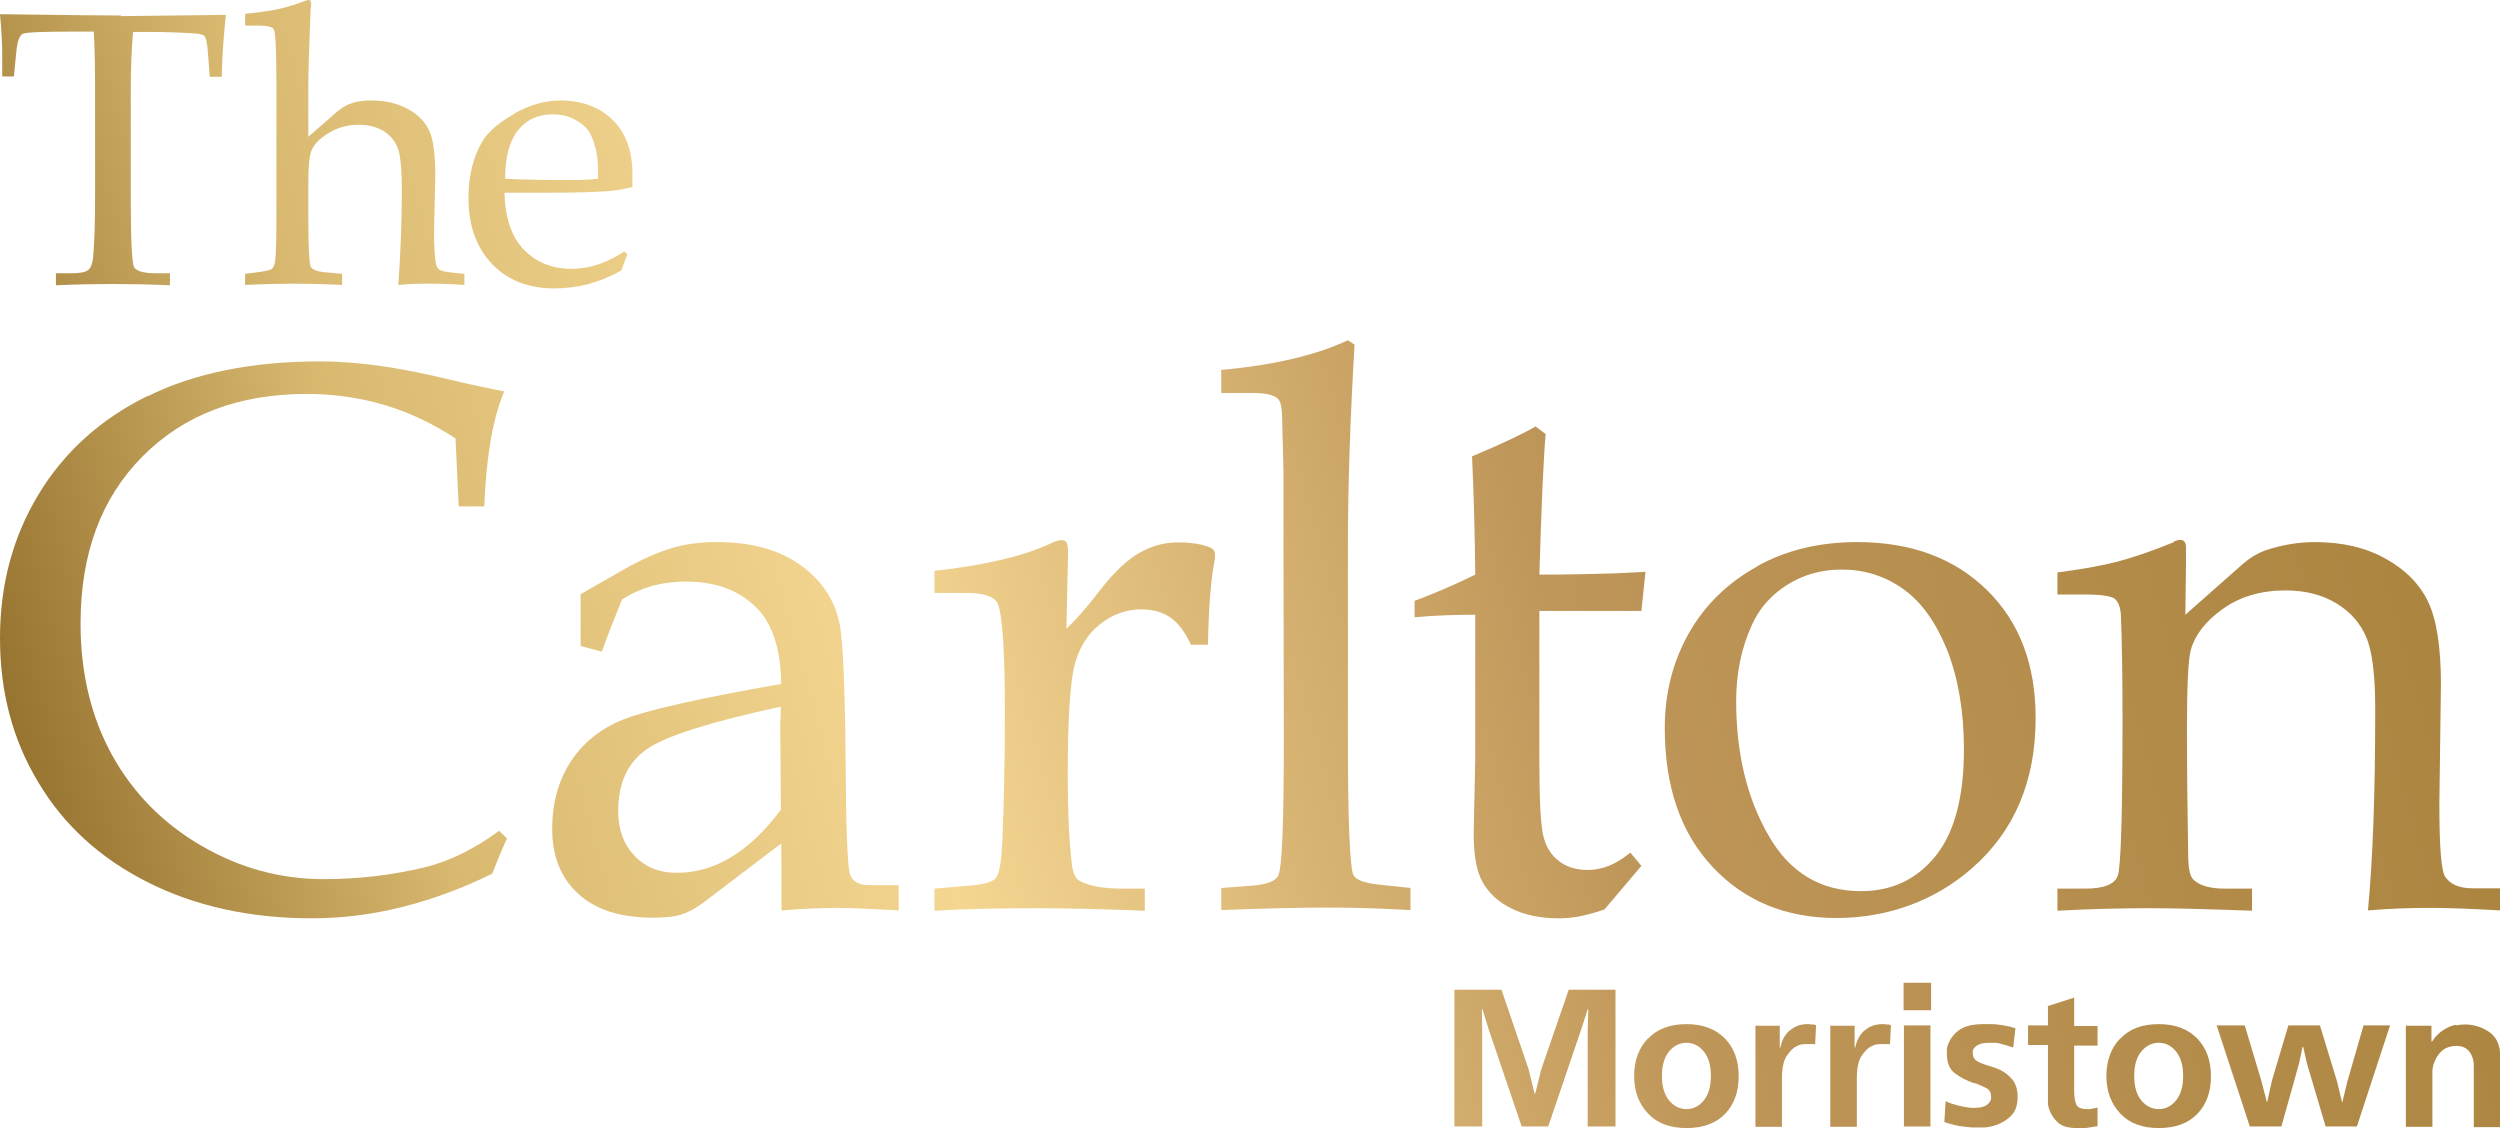
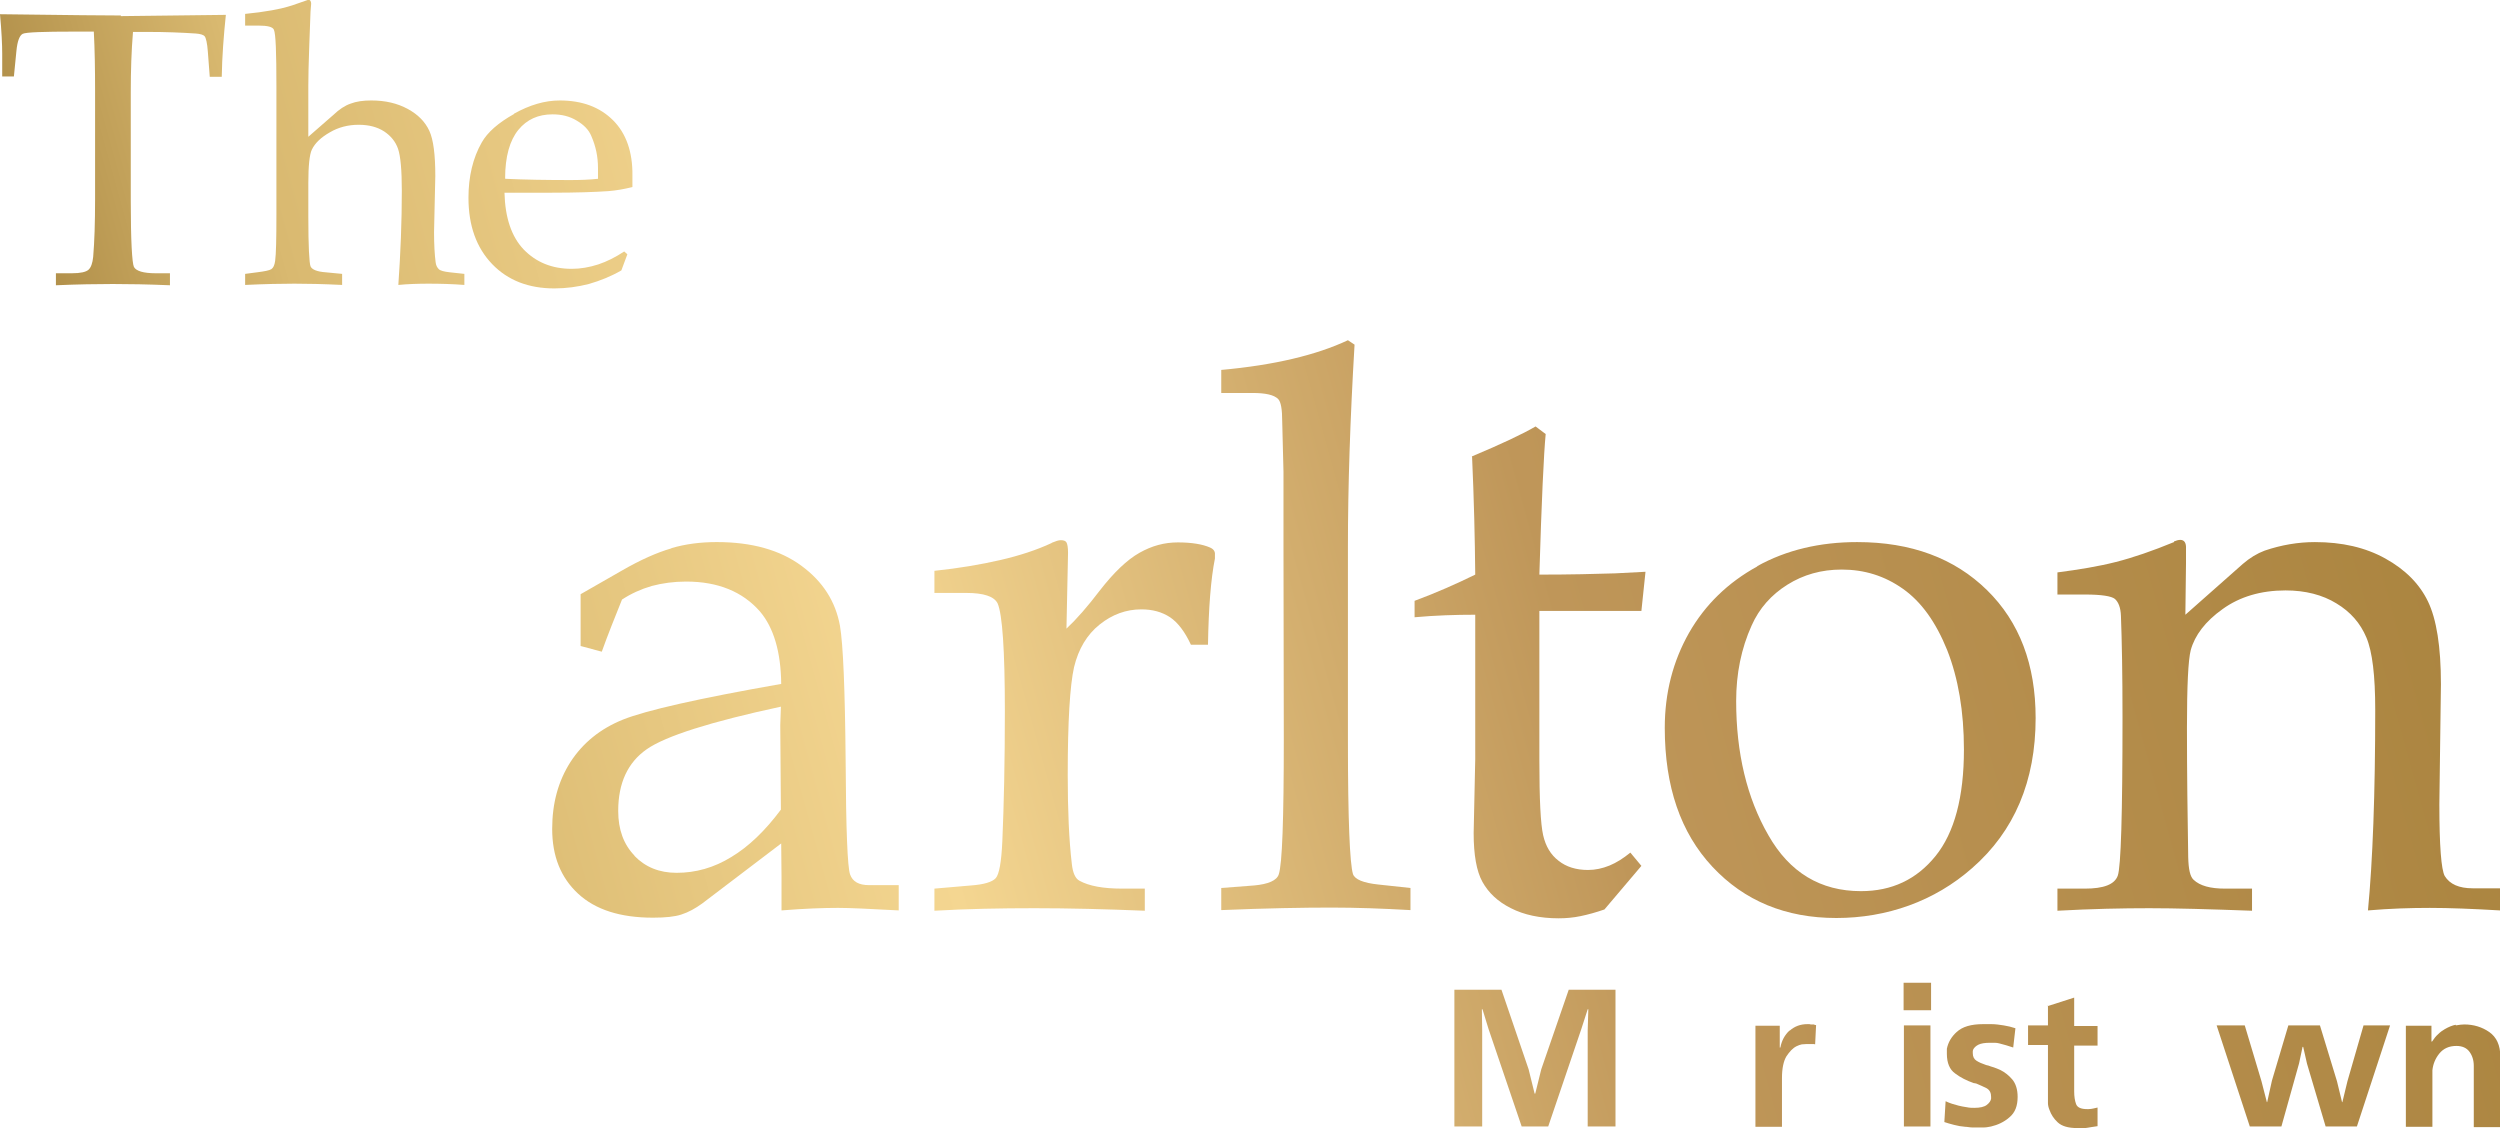
<svg xmlns="http://www.w3.org/2000/svg" xmlns:xlink="http://www.w3.org/1999/xlink" id="Layer_2" data-name="Layer 2" viewBox="0 0 79.14 35.71" style="">
  <defs>
    <linearGradient id="linear-gradient" x1="-5.36" y1="6.96" x2="71.42" y2="-14.32" gradientUnits="userSpaceOnUse">
      <stop offset="0" stop-color="#906d2a" />
      <stop offset=".17" stop-color="#d9b970" />
      <stop offset=".36" stop-color="#f4d691" />
      <stop offset=".62" stop-color="#bf9659" />
      <stop offset="1" stop-color="#a9833d" />
    </linearGradient>
    <linearGradient id="linear-gradient-2" x1="-4.75" y1="9.16" x2="72.03" y2="-12.12" xlink:href="#linear-gradient" />
    <linearGradient id="linear-gradient-3" x1="-3.92" y1="12.17" x2="72.86" y2="-9.11" xlink:href="#linear-gradient" />
    <linearGradient id="linear-gradient-4" x1="-.86" y1="23.19" x2="75.92" y2="1.91" xlink:href="#linear-gradient" />
    <linearGradient id="linear-gradient-5" x1=".95" y1="29.72" x2="77.73" y2="8.44" xlink:href="#linear-gradient" />
    <linearGradient id="linear-gradient-6" x1="1.61" y1="32.12" x2="78.39" y2="10.84" xlink:href="#linear-gradient" />
    <linearGradient id="linear-gradient-7" x1="1.42" y1="31.43" x2="78.2" y2="10.14" xlink:href="#linear-gradient" />
    <linearGradient id="linear-gradient-8" x1="2.22" y1="34.31" x2="79" y2="13.03" xlink:href="#linear-gradient" />
    <linearGradient id="linear-gradient-9" x1="3.35" y1="38.39" x2="80.13" y2="17.11" xlink:href="#linear-gradient" />
    <linearGradient id="linear-gradient-10" x1="4.42" y1="42.24" x2="81.19" y2="20.96" xlink:href="#linear-gradient" />
    <linearGradient id="linear-gradient-11" x1="5.32" y1="45.49" x2="82.1" y2="24.21" xlink:href="#linear-gradient" />
    <linearGradient id="linear-gradient-12" x1="5.81" y1="47.25" x2="82.58" y2="25.97" xlink:href="#linear-gradient" />
    <linearGradient id="linear-gradient-13" x1="5.99" y1="47.92" x2="82.77" y2="26.64" xlink:href="#linear-gradient" />
    <linearGradient id="linear-gradient-14" x1="6.16" y1="48.53" x2="82.94" y2="27.25" xlink:href="#linear-gradient" />
    <linearGradient id="linear-gradient-15" x1="6.15" y1="48.5" x2="82.93" y2="27.22" xlink:href="#linear-gradient" />
    <linearGradient id="linear-gradient-16" x1="6.47" y1="49.64" x2="83.25" y2="28.36" xlink:href="#linear-gradient" />
    <linearGradient id="linear-gradient-17" x1="6.59" y1="50.07" x2="83.37" y2="28.79" xlink:href="#linear-gradient" />
    <linearGradient id="linear-gradient-18" x1="6.87" y1="51.09" x2="83.65" y2="29.81" xlink:href="#linear-gradient" />
    <linearGradient id="linear-gradient-19" x1="7.16" y1="52.14" x2="83.94" y2="30.86" xlink:href="#linear-gradient" />
    <linearGradient id="linear-gradient-20" x1="7.54" y1="53.5" x2="84.32" y2="32.21" xlink:href="#linear-gradient" />
  </defs>
  <g id="Layer_1-2" data-name="Layer 1">
    <g>
      <path d="M3.83.49c-.38,0-1.66-.01-3.83-.04.05.54.07.96.07,1.25v.72s.37,0,.37,0l.08-.81c.03-.31.1-.49.2-.54.1-.05.65-.07,1.64-.07h.61c.03.57.04,1.19.04,1.87v3.44c0,.74-.02,1.35-.06,1.82-.02.2-.07.34-.15.41-.08.07-.25.11-.52.11h-.51v.38c.7-.03,1.3-.04,1.8-.04s1.1.01,1.81.04v-.38h-.45c-.39,0-.62-.07-.69-.2-.06-.13-.1-.83-.1-2.11v-3.43c0-.67.02-1.3.07-1.9h.47c.56,0,1.06.02,1.51.05.15.01.25.04.29.09.04.05.08.21.1.49l.06.79h.38c.01-.63.06-1.29.13-1.96l-3.33.04Z" style="fill: url(#linear-gradient); --orig-fill: url(#linear-gradient)" />
      <path d="M9.74,0l-.49.17c-.37.12-.87.21-1.49.27v.37h.42c.29,0,.45.04.49.13.06.13.08.73.08,1.8v4.06c0,.76-.01,1.24-.04,1.46-.02.14-.06.22-.12.26-.06.04-.21.07-.45.1l-.38.05v.35c.64-.03,1.16-.04,1.56-.04s.89.01,1.51.04v-.35l-.52-.05c-.28-.02-.44-.09-.48-.19-.04-.1-.07-.63-.07-1.58v-1.05c0-.56.04-.91.11-1.06.1-.21.29-.39.57-.55.27-.16.58-.24.91-.24s.59.07.81.21c.21.14.36.32.44.55.08.23.12.68.12,1.33,0,.98-.04,1.97-.11,2.98.31-.03.63-.04.95-.04.37,0,.75.01,1.14.04v-.35l-.46-.05c-.18-.02-.3-.05-.35-.1-.05-.05-.09-.12-.1-.22-.03-.23-.05-.55-.05-.95l.04-1.78c0-.67-.06-1.15-.19-1.43-.13-.28-.35-.51-.68-.69-.33-.18-.71-.27-1.16-.27-.25,0-.47.03-.65.1-.18.06-.36.18-.55.36l-.79.69v-1.61c0-.3.01-.72.03-1.27l.04-1.08.02-.25c0-.08-.03-.13-.1-.13Z" style="fill: url(#linear-gradient-2); --orig-fill: url(#linear-gradient-2)" />
      <path d="M15.99,5.65c0-.7.15-1.21.42-1.54.27-.33.63-.49,1.08-.49.29,0,.54.06.77.2.22.13.38.29.46.49.14.32.21.65.21,1.01v.34c-.28.03-.57.04-.87.04-.75,0-1.44-.01-2.06-.04M16.27,3.61c-.5.28-.84.58-1.02.9-.28.49-.42,1.08-.42,1.75,0,.88.25,1.58.75,2.1.5.52,1.16.77,1.97.77.37,0,.74-.05,1.09-.14.35-.1.7-.24,1.03-.43l.19-.51-.1-.09c-.27.18-.55.32-.82.41-.28.09-.56.14-.84.14-.63,0-1.13-.21-1.52-.61-.39-.41-.59-1.01-.61-1.8h1.5c.76,0,1.36-.02,1.79-.05.24-.02.49-.06.76-.13v-.36c.01-.75-.2-1.34-.61-1.75-.42-.42-.98-.63-1.69-.63-.47,0-.95.14-1.45.42" style="fill: url(#linear-gradient-3); --orig-fill: url(#linear-gradient-3)" />
-       <path d="M4.66,12.54c-1.48.73-2.63,1.77-3.44,3.11-.81,1.34-1.22,2.85-1.22,4.55s.4,3.22,1.21,4.56c.8,1.35,1.95,2.4,3.45,3.16,1.5.76,3.24,1.15,5.21,1.15.96,0,1.92-.12,2.87-.36.95-.24,1.9-.59,2.84-1.05.15-.38.3-.75.47-1.12l-.25-.24c-.8.59-1.59.97-2.37,1.16-1.05.25-2.12.37-3.19.37-1.36,0-2.65-.35-3.87-1.06-1.22-.71-2.16-1.67-2.83-2.88-.66-1.21-.99-2.59-.99-4.15,0-2.21.65-3.97,1.96-5.29,1.31-1.32,3.04-1.98,5.21-1.98.85,0,1.67.12,2.45.35.78.23,1.53.59,2.25,1.06l.1,2.15h.81c.06-1.57.27-2.78.63-3.64-.47-.09-1.09-.22-1.84-.4-1.52-.37-2.84-.55-3.98-.55-2.16,0-3.98.37-5.46,1.1" style="fill: url(#linear-gradient-4); --orig-fill: url(#linear-gradient-4)" />
      <path d="M20.09,27.09c-.35-.36-.52-.83-.52-1.42,0-.88.3-1.53.9-1.95.6-.42,2.02-.87,4.25-1.35l-.02.59.02,2.67c-.5.67-1.02,1.17-1.57,1.5-.55.34-1.13.5-1.73.5-.55,0-.99-.18-1.34-.54M21.25,17.36c-.45.13-.97.36-1.56.7l-1.31.75v.83s0,.81,0,.81l.67.18c.19-.53.41-1.08.64-1.65.29-.19.6-.33.94-.43.34-.09.7-.14,1.09-.14,1.01,0,1.79.32,2.34.95.43.51.66,1.27.67,2.29-2.62.46-4.29.84-5.01,1.13-.72.29-1.27.74-1.66,1.34-.39.61-.58,1.31-.58,2.12,0,.86.27,1.54.82,2.05.55.51,1.34.76,2.37.76.39,0,.69-.03.9-.1.22-.07.44-.19.66-.35l2.5-1.9c0,.35.01.7.01,1.05v1.07c.74-.06,1.34-.08,1.79-.08.36,0,1,.03,1.92.08v-.8h-.94c-.32,0-.52-.11-.6-.34-.08-.22-.13-1.42-.14-3.57-.02-2.29-.08-3.72-.18-4.3-.14-.77-.54-1.4-1.22-1.9-.68-.5-1.57-.75-2.68-.75-.51,0-.98.06-1.43.19" style="fill: url(#linear-gradient-5); --orig-fill: url(#linear-gradient-5)" />
      <path d="M33.29,17.19c-.47.22-1.02.4-1.63.54-.61.14-1.31.26-2.08.34v.7h1.01c.55,0,.88.11.99.33.15.34.23,1.47.23,3.41,0,1.59-.03,2.96-.08,4.12-.03.66-.1,1.05-.21,1.17-.11.12-.37.2-.78.23l-1.16.1v.7c1.04-.06,2.1-.08,3.17-.08s2.27.03,3.49.08v-.7h-.72c-.59,0-1.04-.08-1.35-.25-.13-.07-.21-.25-.24-.53-.09-.76-.13-1.7-.13-2.82,0-1.69.07-2.83.2-3.41.14-.58.41-1.03.81-1.35.4-.32.84-.48,1.32-.48.35,0,.65.08.91.25.25.17.47.46.66.87h.54c.02-1.17.09-2.08.22-2.73v-.12c.01-.1-.04-.18-.16-.23-.23-.1-.57-.16-1.01-.16s-.83.11-1.22.33c-.39.22-.81.62-1.26,1.2-.38.5-.73.9-1.05,1.2l.05-2.4c0-.17-.02-.28-.05-.33-.03-.05-.09-.07-.18-.07-.07,0-.16.03-.28.08" style="fill: url(#linear-gradient-6); --orig-fill: url(#linear-gradient-6)" />
      <path d="M38.66,11.72v.72h.99c.41,0,.68.06.81.19.09.09.13.33.13.72l.04,1.58v2.31s.01,6.16.01,6.16c0,2.54-.05,3.96-.16,4.28-.06.19-.33.31-.78.35l-1.04.08v.7c1.43-.06,2.59-.08,3.48-.08.8,0,1.63.03,2.51.08v-.7l-1.02-.11c-.47-.05-.74-.16-.8-.33-.1-.33-.16-1.72-.16-4.18v-6.19c0-1.9.07-4.03.21-6.39l-.21-.14c-1,.47-2.34.79-4.01.94" style="fill: url(#linear-gradient-7); --orig-fill: url(#linear-gradient-7)" />
      <path d="M46.6,14.46c.06,1.34.09,2.59.1,3.73-.59.29-1.22.57-1.92.83v.52c.66-.06,1.3-.08,1.92-.08v4.58l-.05,2.33c0,.69.09,1.21.28,1.55.19.34.48.62.9.83.41.21.92.32,1.51.32.23,0,.46-.02.7-.07.24-.05.49-.12.75-.21l1.17-1.38-.35-.42c-.22.18-.44.32-.66.41-.22.09-.45.14-.68.14-.38,0-.69-.1-.93-.29-.25-.19-.41-.46-.49-.81-.08-.35-.12-1.13-.12-2.37v-4.73h2.74s.49,0,.49,0l.13-1.24-.96.05c-.62.02-1.42.04-2.4.04.07-2.34.14-3.82.2-4.45l-.32-.24c-.41.24-1.09.56-2.02.95" style="fill: url(#linear-gradient-8); --orig-fill: url(#linear-gradient-8)" />
      <path d="M55.98,26.44c-.68-1.18-1.02-2.6-1.02-4.25,0-.86.16-1.66.49-2.39.24-.54.62-.97,1.13-1.29.51-.32,1.08-.48,1.72-.48.72,0,1.36.2,1.94.61.58.41,1.04,1.05,1.4,1.94.35.89.53,1.94.53,3.15,0,1.5-.3,2.63-.9,3.37-.6.74-1.38,1.11-2.36,1.11-1.28,0-2.26-.59-2.93-1.77M55.63,17.93c-.93.51-1.65,1.21-2.16,2.1-.51.9-.77,1.9-.77,3.01,0,1.86.5,3.32,1.51,4.4,1.01,1.08,2.32,1.62,3.92,1.62s3.11-.53,4.3-1.58c1.34-1.17,2.01-2.76,2.01-4.75,0-1.69-.51-3.04-1.54-4.05-1.03-1.01-2.4-1.52-4.11-1.52-1.18,0-2.24.25-3.16.76" style="fill: url(#linear-gradient-9); --orig-fill: url(#linear-gradient-9)" />
      <path d="M68.82,17.16c-.68.28-1.29.49-1.84.63-.55.14-1.16.24-1.85.33v.7h.87c.52,0,.84.05.95.14.11.1.18.27.19.53.03.78.05,1.85.05,3.23,0,3.06-.05,4.72-.15,5-.1.28-.45.41-1.04.41h-.87v.7c1.09-.06,2.06-.08,2.91-.08.8,0,1.89.03,3.25.08v-.7h-.86c-.46,0-.79-.09-.99-.28-.11-.1-.16-.33-.17-.71-.02-1.26-.04-2.63-.04-4.1,0-1.33.04-2.15.12-2.46.13-.47.46-.91,1.01-1.3.54-.39,1.21-.59,1.99-.59.63,0,1.17.14,1.61.41.45.27.76.63.95,1.08.19.45.28,1.21.28,2.29,0,2.67-.08,4.78-.23,6.35.7-.06,1.35-.08,1.96-.08s1.37.03,2.22.08v-.7h-.86c-.44,0-.73-.13-.89-.39-.11-.2-.17-.96-.17-2.27l.05-3.8c0-1.19-.14-2.06-.41-2.62-.27-.56-.72-1.01-1.35-1.36-.63-.35-1.37-.52-2.23-.52-.53,0-1.06.09-1.59.27-.24.09-.47.23-.69.42l-1.82,1.61.02-1.63v-.46c.01-.18-.05-.28-.18-.28-.06,0-.13.02-.2.05" style="fill: url(#linear-gradient-10); --orig-fill: url(#linear-gradient-10)" />
      <polygon points="49.66 31.33 48.79 33.85 48.6 34.62 48.58 34.62 48.39 33.85 47.53 31.33 46.04 31.33 46.04 35.66 46.92 35.66 46.92 32.62 46.91 31.95 46.93 31.95 47.12 32.57 48.17 35.66 49.01 35.66 50.06 32.57 50.26 31.95 50.28 31.95 50.26 32.62 50.26 35.66 51.14 35.66 51.14 31.33 49.66 31.33" style="fill: url(#linear-gradient-11); --orig-fill: url(#linear-gradient-11)" />
-       <path d="M52.84,34.84c-.15-.18-.23-.44-.23-.78s.08-.6.23-.78c.15-.18.34-.27.55-.27s.39.09.54.27.23.44.23.78-.08.6-.23.78c-.15.18-.33.27-.54.27s-.4-.09-.55-.27M52.17,32.87c-.29.3-.44.7-.44,1.19s.15.88.44,1.19c.29.31.7.46,1.22.46s.93-.15,1.22-.45c.29-.3.43-.7.43-1.19s-.14-.89-.43-1.19c-.29-.3-.7-.46-1.22-.46s-.93.15-1.22.46" style="fill: url(#linear-gradient-12); --orig-fill: url(#linear-gradient-12)" />
      <path d="M56.65,32.62c-.15.14-.25.32-.29.54h-.02v-.69h-.77v3.2h.84v-1.54c0-.31.05-.54.14-.69.1-.15.2-.26.32-.32.06-.03.12-.05.17-.06.06,0,.11-.01.15-.01h.06s.04,0,.07,0c.02,0,.05,0,.07,0,.02,0,.05,0,.07.01l.03-.61s-.04,0-.07-.02c-.03,0-.05,0-.08,0-.02,0-.04,0-.06-.01-.02,0-.04,0-.06,0-.23,0-.41.07-.57.21" style="fill: url(#linear-gradient-13); --orig-fill: url(#linear-gradient-13)" />
-       <path d="M59.02,32.62c-.15.14-.25.32-.29.54h-.02v-.69h-.77v3.2h.84v-1.54c0-.31.05-.54.14-.69.1-.15.2-.26.32-.32.06-.03.12-.05.17-.06.06,0,.11-.01.15-.01h.06s.04,0,.07,0c.02,0,.05,0,.07,0,.02,0,.05,0,.07.01l.03-.61s-.04,0-.07-.02c-.03,0-.05,0-.08,0-.02,0-.04,0-.06-.01-.02,0-.04,0-.06,0-.23,0-.42.07-.57.21" style="fill: url(#linear-gradient-14); --orig-fill: url(#linear-gradient-14)" />
      <path d="M60.27,35.66h.84v-3.2h-.84v3.2ZM60.26,31.98h.87v-.87h-.87v.87Z" style="fill: url(#linear-gradient-15); --orig-fill: url(#linear-gradient-15)" />
      <path d="M61.95,32.66c-.18.16-.28.34-.32.54,0,.03,0,.06,0,.08,0,.03,0,.05,0,.08,0,.29.09.5.26.62.17.13.37.23.6.31,0,0,0,0,.01,0,0,0,.01,0,.02,0,0,0,.02,0,.02.01,0,0,.02,0,.02,0,.12.05.23.1.33.15.1.06.14.15.14.27v.03s0,.02,0,.03c-.01.07-.06.14-.14.2-.08.06-.21.09-.39.09-.07,0-.15,0-.24-.02-.09-.01-.17-.03-.26-.05-.07-.02-.14-.04-.21-.06-.07-.02-.13-.05-.2-.08l-.04.66c.09.03.19.06.31.09.11.03.23.05.35.06.07,0,.14.02.21.02.07,0,.13,0,.2,0,.06,0,.13,0,.2,0,.07,0,.14-.02.21-.03.21-.05.41-.14.58-.29.18-.15.26-.36.26-.65,0-.23-.06-.42-.17-.55s-.24-.23-.38-.3c-.07-.03-.14-.06-.2-.08-.07-.02-.13-.04-.18-.06-.01,0-.02,0-.04-.01-.01,0-.02,0-.04-.01-.12-.04-.21-.08-.29-.13-.08-.05-.12-.13-.12-.24,0-.02,0-.04,0-.06,0-.02.01-.05.02-.07.03-.05.08-.1.16-.14.08-.04.2-.06.37-.06.05,0,.1,0,.15,0,.05,0,.1.01.14.02.07.02.15.04.22.06.07.02.15.05.22.07l.07-.61c-.12-.04-.24-.07-.37-.09-.13-.02-.26-.04-.39-.04-.04,0-.08,0-.13,0-.04,0-.09,0-.13,0-.38,0-.66.08-.84.25" style="fill: url(#linear-gradient-16); --orig-fill: url(#linear-gradient-16)" />
      <path d="M64.83,31.82v.64h-.63v.62h.63v1.65c0,.05,0,.12,0,.19s.02.15.05.22c.05.14.13.27.26.39.13.12.33.18.62.18.04,0,.07,0,.11,0,.04,0,.07,0,.11,0,.07,0,.15-.02.22-.03.07-.01.14-.02.2-.03v-.59s-.08.02-.13.03c-.05.01-.1.02-.15.02h-.05c-.19,0-.31-.05-.35-.16-.04-.11-.06-.24-.06-.4v-1.45h.74v-.62h-.74v-.9l-.84.27Z" style="fill: url(#linear-gradient-17); --orig-fill: url(#linear-gradient-17)" />
-       <path d="M67.79,34.84c-.15-.18-.23-.44-.23-.78s.08-.6.23-.78.34-.27.55-.27.39.09.54.27.23.44.23.78-.08.6-.23.78c-.15.18-.33.27-.54.27s-.4-.09-.55-.27M67.12,32.87c-.29.3-.44.7-.44,1.19s.15.88.44,1.19c.29.31.7.46,1.22.46s.93-.15,1.22-.45c.29-.3.43-.7.43-1.19s-.14-.89-.43-1.19c-.29-.3-.69-.46-1.22-.46s-.93.15-1.22.46" style="fill: url(#linear-gradient-18); --orig-fill: url(#linear-gradient-18)" />
      <polygon points="74.82 32.46 74.31 34.23 74.15 34.89 74.14 34.89 73.98 34.23 73.44 32.46 72.44 32.46 71.92 34.21 71.77 34.89 71.76 34.89 71.59 34.23 71.06 32.46 70.17 32.46 71.22 35.66 72.22 35.66 72.78 33.66 72.89 33.14 72.91 33.14 73.03 33.67 73.62 35.66 74.61 35.66 75.66 32.46 74.82 32.46" style="fill: url(#linear-gradient-19); --orig-fill: url(#linear-gradient-19)" />
      <path d="M77.74,32.44c-.11.02-.23.07-.35.14-.07.04-.14.09-.21.16-.07.06-.13.14-.19.23h-.02v-.5h-.81v3.2h.84v-1.79c.02-.19.09-.37.22-.53.13-.16.31-.24.54-.24.18,0,.32.06.41.18.09.12.14.27.14.45v1.94h.84v-2.24c0-.35-.12-.61-.35-.77-.23-.16-.5-.24-.79-.24-.07,0-.15.01-.27.03" style="fill: url(#linear-gradient-20); --orig-fill: url(#linear-gradient-20)" />
    </g>
  </g>
</svg>